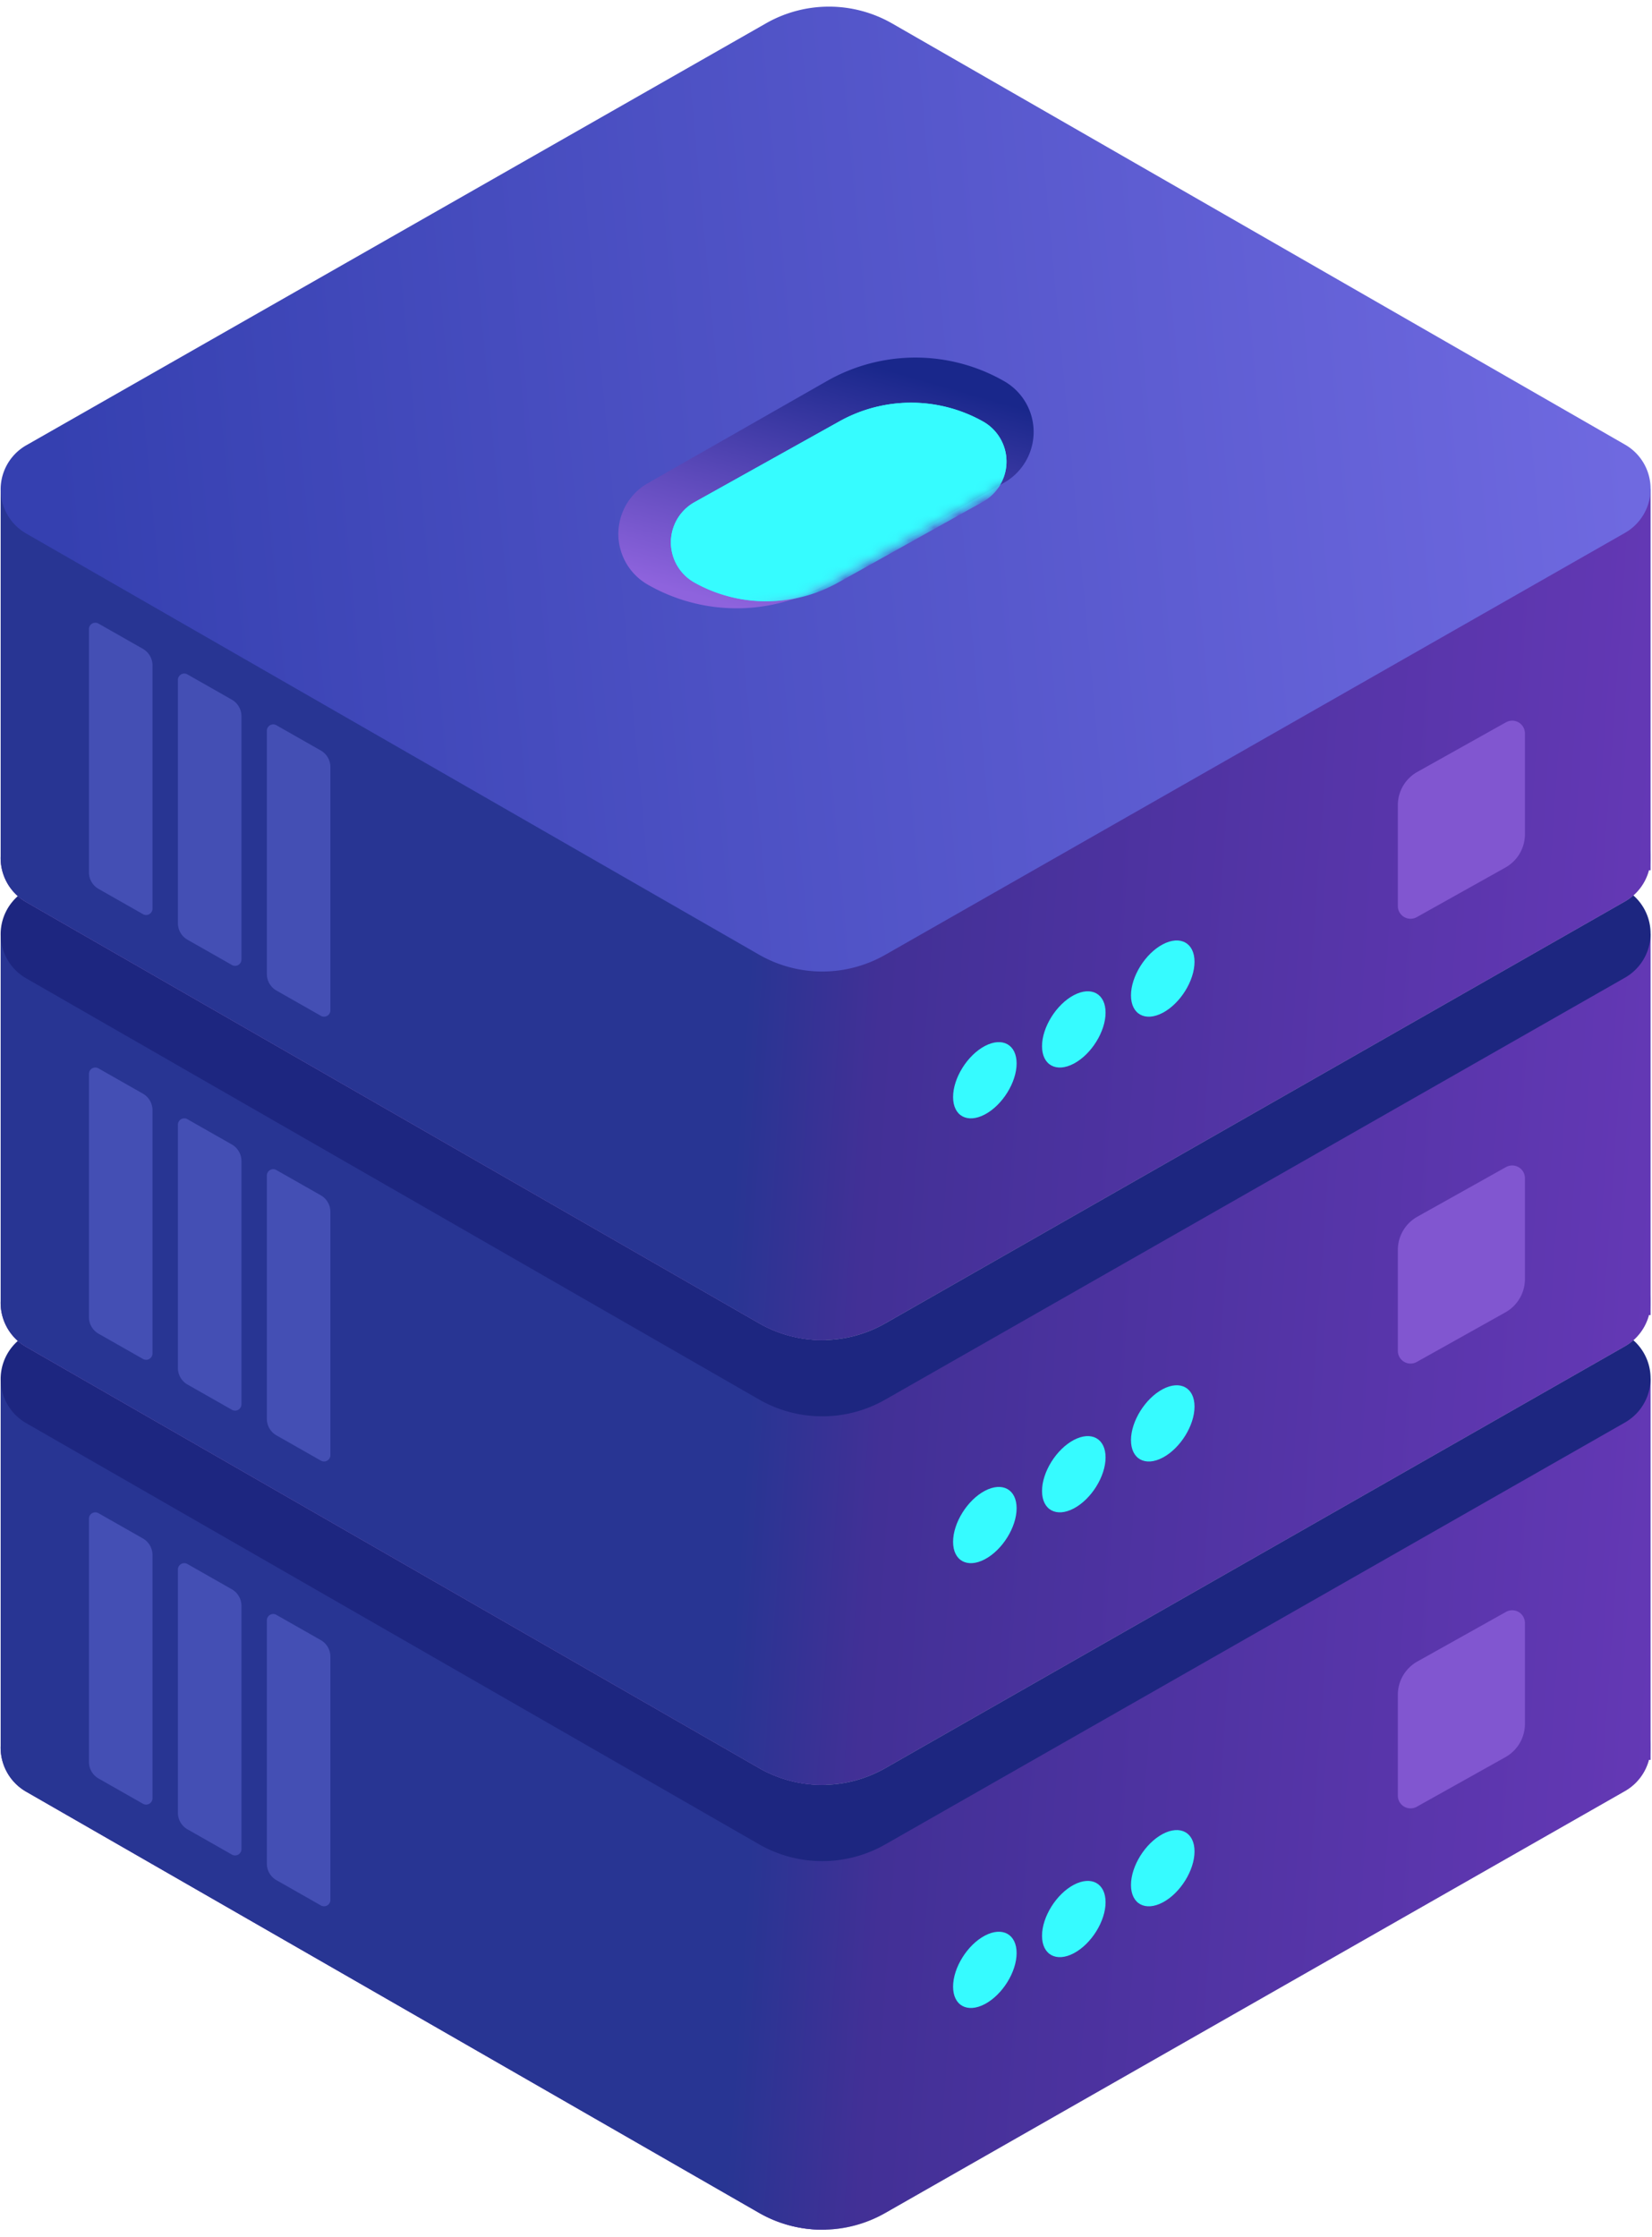
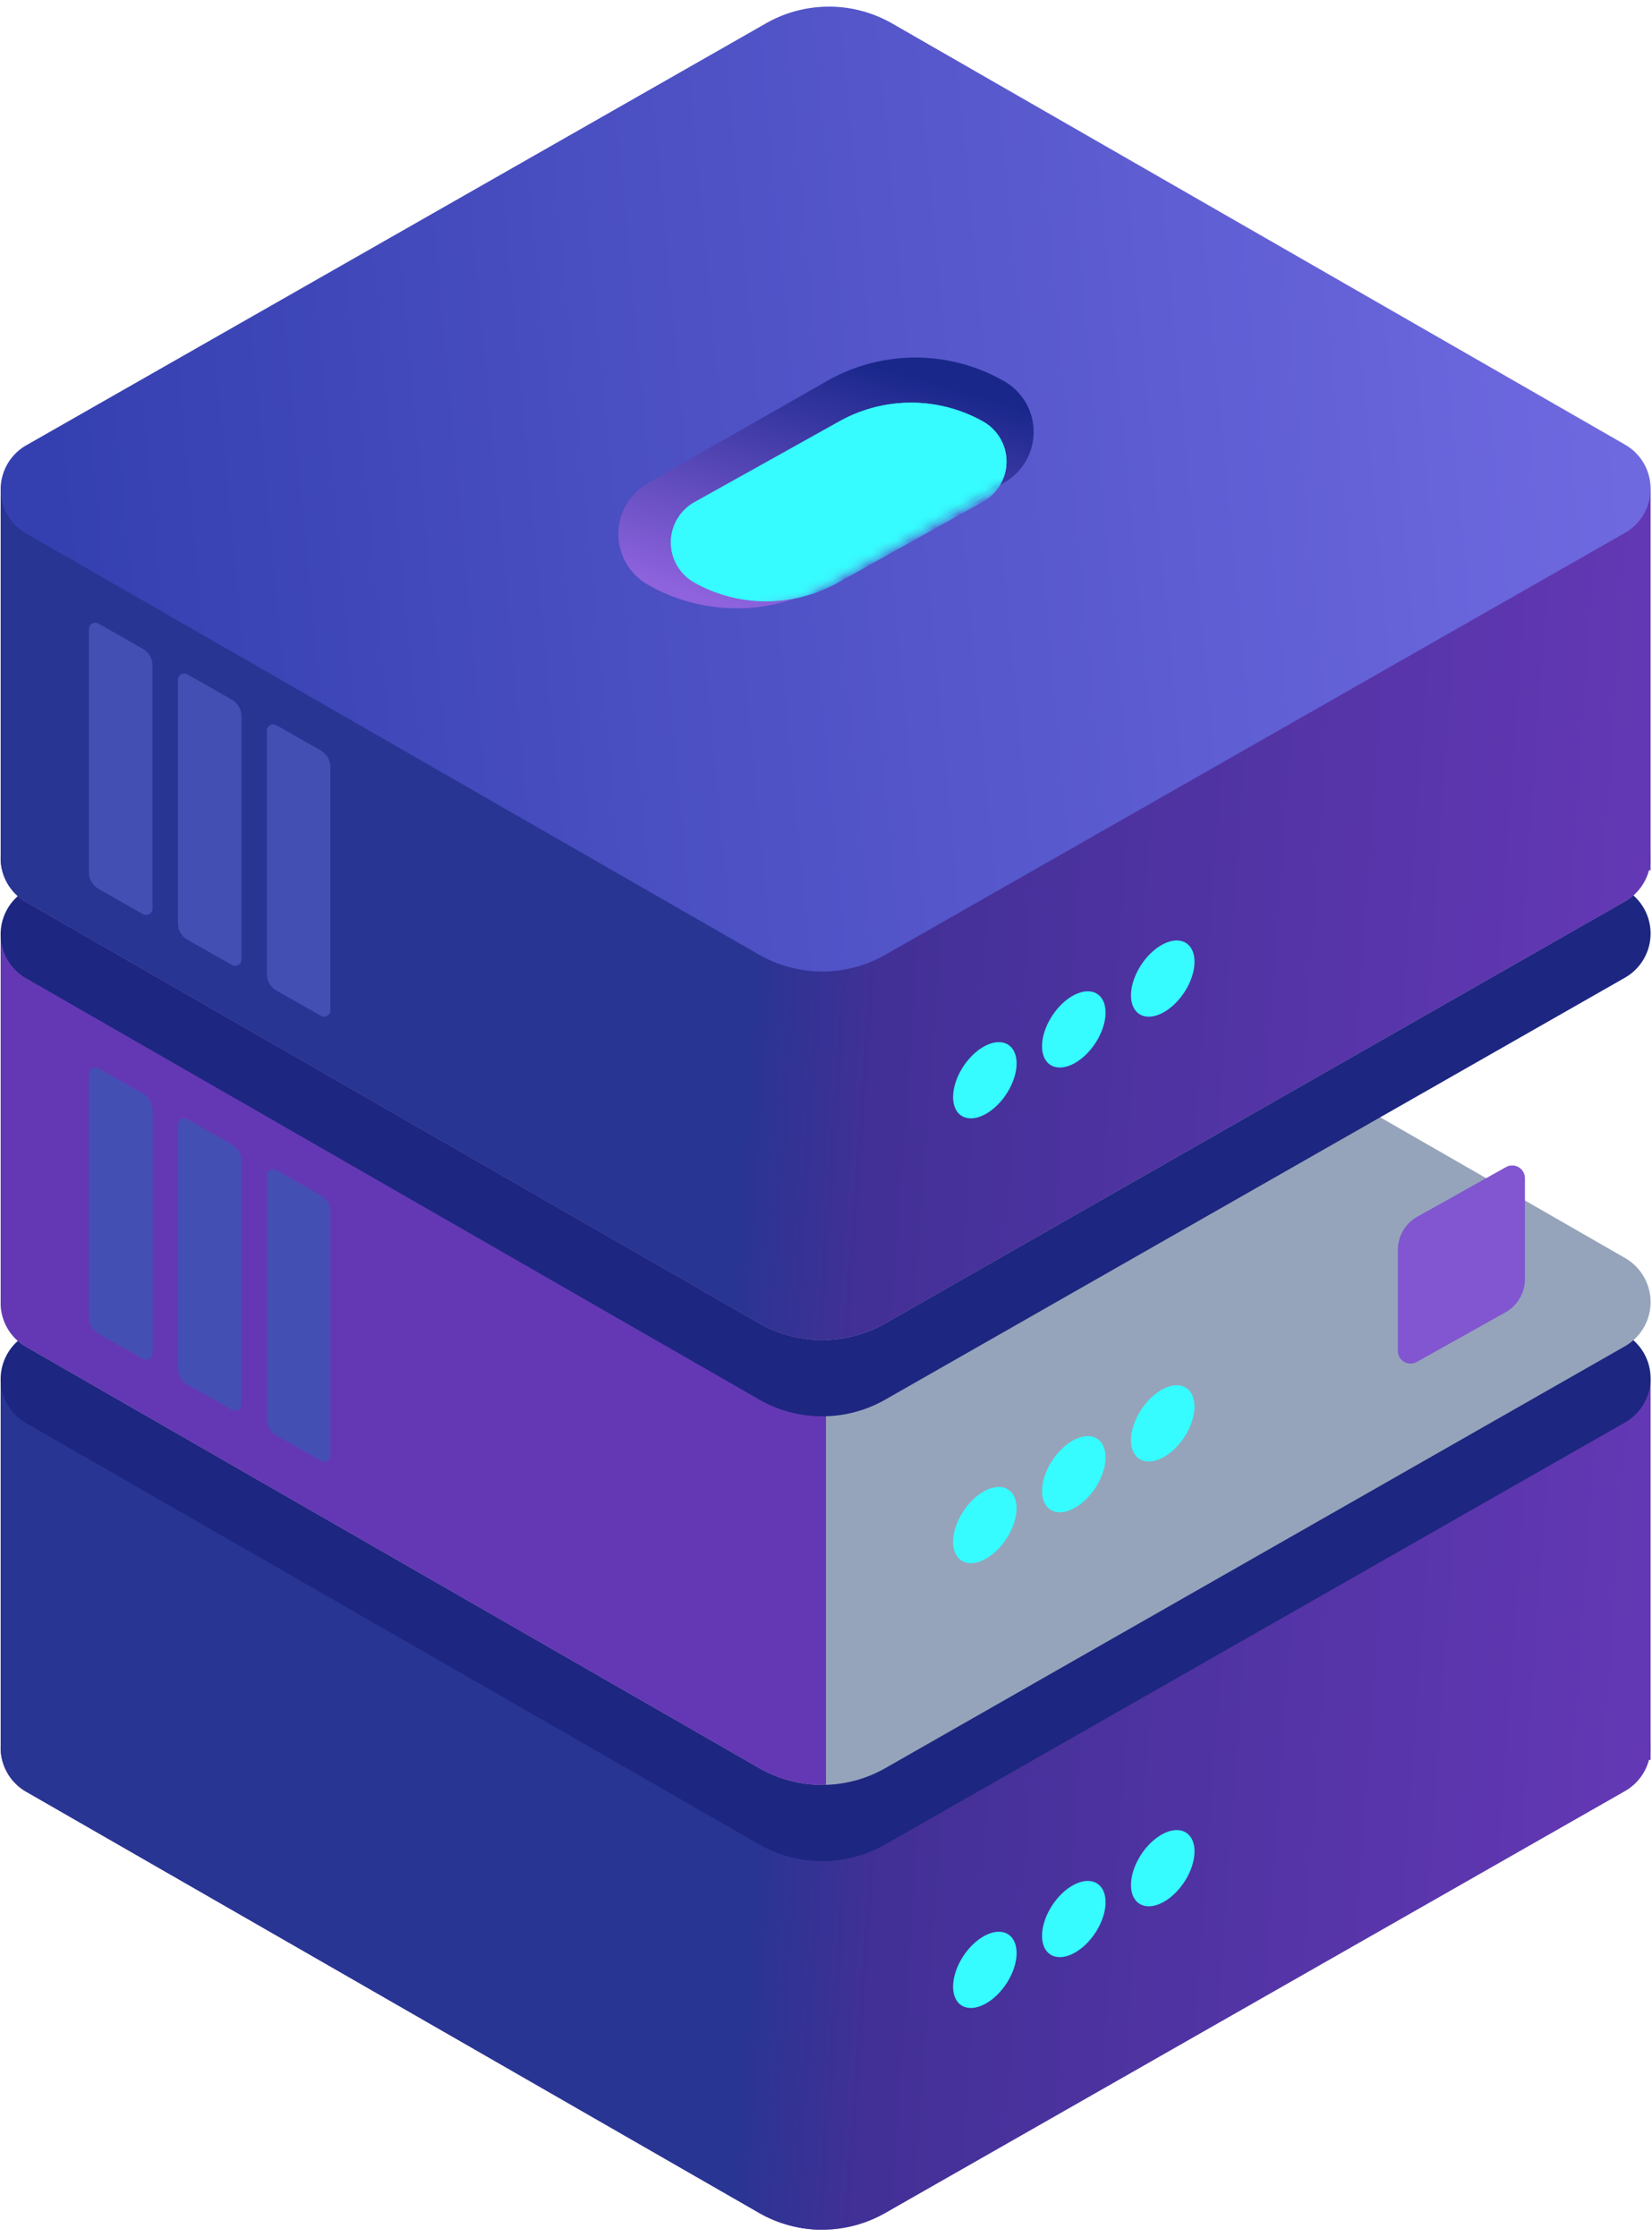
<svg xmlns="http://www.w3.org/2000/svg" xmlns:xlink="http://www.w3.org/1999/xlink" width="130" height="176">
  <defs>
    <linearGradient x1="100%" y1="40.236%" x2="0%" y2="36.156%" id="a">
      <stop stop-color="#6438B5" offset="0%" />
      <stop stop-color="#423096" offset="45.628%" />
      <stop stop-color="#283593" offset="53.645%" />
      <stop stop-color="#283593" offset="100%" />
    </linearGradient>
    <linearGradient x1="69.287%" y1="6.772%" x2="25.446%" y2="98.114%" id="c">
      <stop stop-color="#19278B" offset="0%" />
      <stop stop-color="#8E63DD" offset="100%" />
    </linearGradient>
    <path d="M2.981 10.021l14.095-8.04A14.051 14.051 0 0 1 31.03 2a4.597 4.597 0 0 1-.01 7.98l-14.095 8.04A14.051 14.051 0 0 1 2.97 18a4.597 4.597 0 0 1 .01-7.98z" id="b" />
    <filter x="-34.1%" y="-57.6%" width="168.2%" height="215.2%" filterUnits="objectBoundingBox" id="e">
      <feGaussianBlur stdDeviation="3" in="SourceGraphic" />
    </filter>
    <path d="M2.981 10.021l14.095-8.04A14.051 14.051 0 0 1 31.03 2a4.597 4.597 0 0 1-.01 7.98l-14.095 8.04A14.051 14.051 0 0 1 2.97 18a4.597 4.597 0 0 1 .01-7.98z" id="f" />
    <filter x="-34.1%" y="-57.6%" width="168.2%" height="215.2%" filterUnits="objectBoundingBox" id="h">
      <feGaussianBlur stdDeviation="3" in="SourceGraphic" />
    </filter>
    <linearGradient x1="98.259%" y1="47.398%" x2="3.869%" y2="52.483%" id="i">
      <stop stop-color="#6F69E0" offset="0%" />
      <stop stop-color="#3540B0" offset="100%" />
    </linearGradient>
    <path d="M2.981 10.021l14.095-8.04A14.051 14.051 0 0 1 31.03 2a4.597 4.597 0 0 1-.01 7.98l-14.095 8.04A14.051 14.051 0 0 1 2.97 18a4.597 4.597 0 0 1 .01-7.98z" id="j" />
    <filter x="-34.1%" y="-57.6%" width="168.2%" height="215.2%" filterUnits="objectBoundingBox" id="l">
      <feGaussianBlur stdDeviation="3" in="SourceGraphic" />
    </filter>
  </defs>
  <g fill="none" fill-rule="evenodd">
    <path d="M2.07 134.036l58.209-33.2a10 10 0 0 1 9.936.016l57.666 33.136a4 4 0 0 1-.01 6.943l-58.21 33.2a10 10 0 0 1-9.937-.016L2.058 140.979a4 4 0 0 1 .011-6.943z" fill="#95A4BA" />
    <path d="M65 175.44a9.995 9.995 0 0 1-5.276-1.325L2.058 140.979a4 4 0 0 1-2.006-3.577v-28.925h46.83l13.397-7.64A9.993 9.993 0 0 1 65 99.524v75.915z" fill="#6438B5" />
    <path d="M46.883 38.477l13.396-7.64a10 10 0 0 1 9.936.015l13.269 7.625h46.404v30l-.13-.001a4.005 4.005 0 0 1-1.888 2.455l-58.21 33.2a10 10 0 0 1-9.936-.016L2.058 70.979a4 4 0 0 1-2.006-3.577V38.477h46.83z" fill="url(#a)" transform="translate(0 70)" />
    <path d="M2.07 105.036l58.209-33.2a10 10 0 0 1 9.936.016l57.666 33.136a4 4 0 0 1-.01 6.943l-58.21 33.2a10 10 0 0 1-9.937-.016L2.058 111.979a4 4 0 0 1 .011-6.943z" fill="#1D2680" />
-     <path d="M111.535 130.737l6.977-3.904a1 1 0 0 1 1.488.872v7.94a3 3 0 0 1-1.535 2.618l-6.977 3.904a1 1 0 0 1-1.488-.872v-7.94a3 3 0 0 1 1.535-2.618z" fill="#8156D0" />
-     <path d="M11.241 121.052l-3.494-1.987A.5.5 0 0 0 7 119.5v19.142c0 .54.29 1.037.759 1.304l3.494 1.986a.5.5 0 0 0 .747-.434v-19.142a1.5 1.5 0 0 0-.759-1.304zm7 4l-3.494-1.987a.5.5 0 0 0-.747.435v19.142c0 .54.29 1.037.759 1.304l3.494 1.986a.5.5 0 0 0 .747-.434v-19.142a1.5 1.5 0 0 0-.759-1.304zm7 4l-3.494-1.987a.5.5 0 0 0-.747.435v19.142c0 .54.29 1.037.759 1.304l3.494 1.986a.5.5 0 0 0 .747-.434v-19.142a1.5 1.5 0 0 0-.759-1.304z" fill="#444FB4" />
    <path d="M77.5 157.693c1.38-.73 2.5-2.527 2.5-4.014s-1.12-2.101-2.5-1.372c-1.38.73-2.5 2.527-2.5 4.014s1.12 2.101 2.5 1.372zm7-4c1.38-.73 2.5-2.527 2.5-4.014s-1.12-2.101-2.5-1.372c-1.38.73-2.5 2.527-2.5 4.014s1.12 2.101 2.5 1.372zm7-4c1.38-.73 2.5-2.527 2.5-4.014s-1.12-2.101-2.5-1.372c-1.38.73-2.5 2.527-2.5 4.014s1.12 2.101 2.5 1.372z" fill="#36FBFF" />
    <g transform="translate(48 98)">
      <mask id="d" fill="#fff">
        <use xlink:href="#b" />
      </mask>
      <use fill="url(#c)" xlink:href="#b" />
      <path d="M6.651 11.517l11.41-6.365a11.568 11.568 0 0 1 11.295.014 3.62 3.62 0 0 1-.007 6.317l-11.41 6.365a11.568 11.568 0 0 1-11.295-.014 3.62 3.62 0 0 1 .007-6.317z" fill="#36FCFF" mask="url(#d)" />
      <path d="M6.651 11.517l11.41-6.365a11.568 11.568 0 0 1 11.295.014 3.62 3.62 0 0 1-.007 6.317l-11.41 6.365a11.568 11.568 0 0 1-11.295-.014 3.62 3.62 0 0 1 .007-6.317z" fill="#36FCFF" filter="url(#e)" mask="url(#d)" />
    </g>
    <path d="M2.07 99.036l58.209-33.2a10 10 0 0 1 9.936.016l57.666 33.136a4 4 0 0 1-.01 6.943l-58.21 33.2a10 10 0 0 1-9.937-.016L2.058 105.979a4 4 0 0 1 .011-6.943z" fill="#95A4BA" />
    <path d="M65 140.44a9.995 9.995 0 0 1-5.276-1.325L2.058 105.979a4 4 0 0 1-2.006-3.577V73.477h46.83l13.397-7.64A9.993 9.993 0 0 1 65 64.524v75.915z" fill="#6438B5" />
-     <path d="M46.883 38.477l13.396-7.64a10 10 0 0 1 9.936.015l13.269 7.625h46.404v30l-.13-.001a4.005 4.005 0 0 1-1.888 2.455l-58.21 33.2a10 10 0 0 1-9.936-.016L2.058 70.979a4 4 0 0 1-2.006-3.577V38.477h46.83z" fill="url(#a)" transform="translate(0 35)" />
    <path d="M2.07 70.036l58.209-33.2a10 10 0 0 1 9.936.016l57.666 33.136a4 4 0 0 1-.01 6.943l-58.21 33.2a10 10 0 0 1-9.937-.016L2.058 76.979a4 4 0 0 1 .011-6.943z" fill="#1D2680" />
    <path d="M111.535 95.737l6.977-3.904a1 1 0 0 1 1.488.872v7.94a3 3 0 0 1-1.535 2.618l-6.977 3.904a1 1 0 0 1-1.488-.872v-7.94a3 3 0 0 1 1.535-2.618z" fill="#8156D0" />
    <path d="M11.241 86.052l-3.494-1.987A.5.5 0 0 0 7 84.5v19.142c0 .54.29 1.037.759 1.304l3.494 1.986a.5.5 0 0 0 .747-.434V87.356a1.5 1.5 0 0 0-.759-1.304zm7 4l-3.494-1.987A.5.5 0 0 0 14 88.5v19.142c0 .54.29 1.037.759 1.304l3.494 1.986a.5.5 0 0 0 .747-.434V91.356a1.5 1.5 0 0 0-.759-1.304zm7 4l-3.494-1.987A.5.5 0 0 0 21 92.5v19.142c0 .54.29 1.037.759 1.304l3.494 1.986a.5.5 0 0 0 .747-.434V95.356a1.5 1.5 0 0 0-.759-1.304z" fill="#444FB4" />
    <path d="M77.5 122.693c1.38-.73 2.5-2.527 2.5-4.014s-1.12-2.101-2.5-1.372c-1.38.73-2.5 2.527-2.5 4.014s1.12 2.101 2.5 1.372zm7-4c1.38-.73 2.5-2.527 2.5-4.014s-1.12-2.101-2.5-1.372c-1.38.73-2.5 2.527-2.5 4.014s1.12 2.101 2.5 1.372zm7-4c1.38-.73 2.5-2.527 2.5-4.014s-1.12-2.101-2.5-1.372c-1.38.73-2.5 2.527-2.5 4.014s1.12 2.101 2.5 1.372z" fill="#36FBFF" />
    <g transform="translate(48 63)">
      <mask id="g" fill="#fff">
        <use xlink:href="#f" />
      </mask>
      <use fill="url(#c)" xlink:href="#f" />
      <path d="M6.651 11.517l11.41-6.365a11.568 11.568 0 0 1 11.295.014 3.62 3.62 0 0 1-.007 6.317l-11.41 6.365a11.568 11.568 0 0 1-11.295-.014 3.62 3.62 0 0 1 .007-6.317z" fill="#36FCFF" mask="url(#g)" />
      <path d="M6.651 11.517l11.41-6.365a11.568 11.568 0 0 1 11.295.014 3.62 3.62 0 0 1-.007 6.317l-11.41 6.365a11.568 11.568 0 0 1-11.295-.014 3.62 3.62 0 0 1 .007-6.317z" fill="#36FCFF" filter="url(#h)" mask="url(#g)" />
    </g>
    <path d="M2.07 64.036l58.209-33.2a10 10 0 0 1 9.936.016l57.666 33.136a4 4 0 0 1-.01 6.943l-58.21 33.2a10 10 0 0 1-9.937-.016L2.058 70.979a4 4 0 0 1 .011-6.943z" fill="#95A4BA" />
    <path d="M65 105.44a9.995 9.995 0 0 1-5.276-1.325L2.058 70.979a4 4 0 0 1-2.006-3.577V38.477h46.83l13.397-7.64A9.993 9.993 0 0 1 65 29.524v75.915z" fill="#6438B5" />
    <path d="M46.883 38.477l13.396-7.64a10 10 0 0 1 9.936.015l13.269 7.625h46.404v30l-.13-.001a4.005 4.005 0 0 1-1.888 2.455l-58.21 33.2a10 10 0 0 1-9.936-.016L2.058 70.979a4 4 0 0 1-2.006-3.577V38.477h46.83z" fill="url(#a)" />
    <path d="M2.07 35.036l58.209-33.2a10 10 0 0 1 9.936.016l57.666 33.136a4 4 0 0 1-.01 6.943l-58.21 33.2a10 10 0 0 1-9.937-.016L2.058 41.979a4 4 0 0 1 .011-6.943z" fill="url(#i)" />
-     <path d="M111.535 60.737l6.977-3.904a1 1 0 0 1 1.488.872v7.94a3 3 0 0 1-1.535 2.618l-6.977 3.904a1 1 0 0 1-1.488-.872v-7.94a3 3 0 0 1 1.535-2.618z" fill="#8156D0" />
    <path d="M11.241 51.052l-3.494-1.987A.5.5 0 0 0 7 49.5v19.142c0 .54.29 1.037.759 1.304l3.494 1.986a.5.5 0 0 0 .747-.434V52.356a1.5 1.5 0 0 0-.759-1.304zm7 4l-3.494-1.987A.5.5 0 0 0 14 53.5v19.142c0 .54.29 1.037.759 1.304l3.494 1.986a.5.5 0 0 0 .747-.434V56.356a1.5 1.5 0 0 0-.759-1.304zm7 4l-3.494-1.987A.5.5 0 0 0 21 57.5v19.142c0 .54.29 1.037.759 1.304l3.494 1.986a.5.5 0 0 0 .747-.434V60.356a1.5 1.5 0 0 0-.759-1.304z" fill="#444FB4" />
    <path d="M77.5 87.693c1.38-.73 2.5-2.527 2.5-4.014s-1.12-2.101-2.5-1.372c-1.38.73-2.5 2.527-2.5 4.014s1.12 2.101 2.5 1.372zm7-4c1.38-.73 2.5-2.527 2.5-4.014s-1.12-2.101-2.5-1.372c-1.38.73-2.5 2.527-2.5 4.014s1.12 2.101 2.5 1.372zm7-4c1.38-.73 2.5-2.527 2.5-4.014s-1.12-2.101-2.5-1.372c-1.38.73-2.5 2.527-2.5 4.014s1.12 2.101 2.5 1.372z" fill="#36FBFF" />
    <g transform="translate(48 28)">
      <mask id="k" fill="#fff">
        <use xlink:href="#j" />
      </mask>
      <use fill="url(#c)" xlink:href="#j" />
      <path d="M6.651 11.517l11.41-6.365a11.568 11.568 0 0 1 11.295.014 3.62 3.62 0 0 1-.007 6.317l-11.41 6.365a11.568 11.568 0 0 1-11.295-.014 3.62 3.62 0 0 1 .007-6.317z" fill="#36FCFF" mask="url(#k)" />
      <path d="M6.651 11.517l11.41-6.365a11.568 11.568 0 0 1 11.295.014 3.62 3.62 0 0 1-.007 6.317l-11.41 6.365a11.568 11.568 0 0 1-11.295-.014 3.62 3.62 0 0 1 .007-6.317z" fill="#36FCFF" filter="url(#l)" mask="url(#k)" />
    </g>
  </g>
</svg>